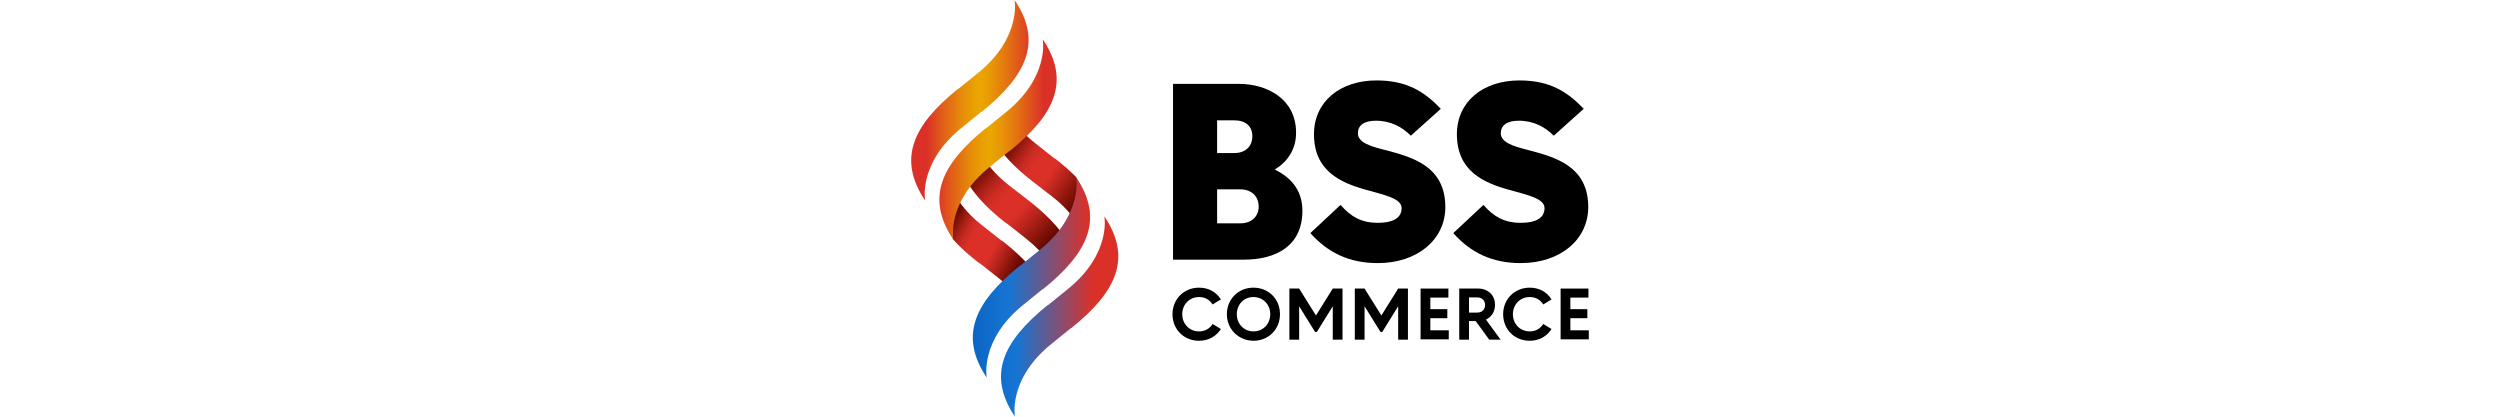
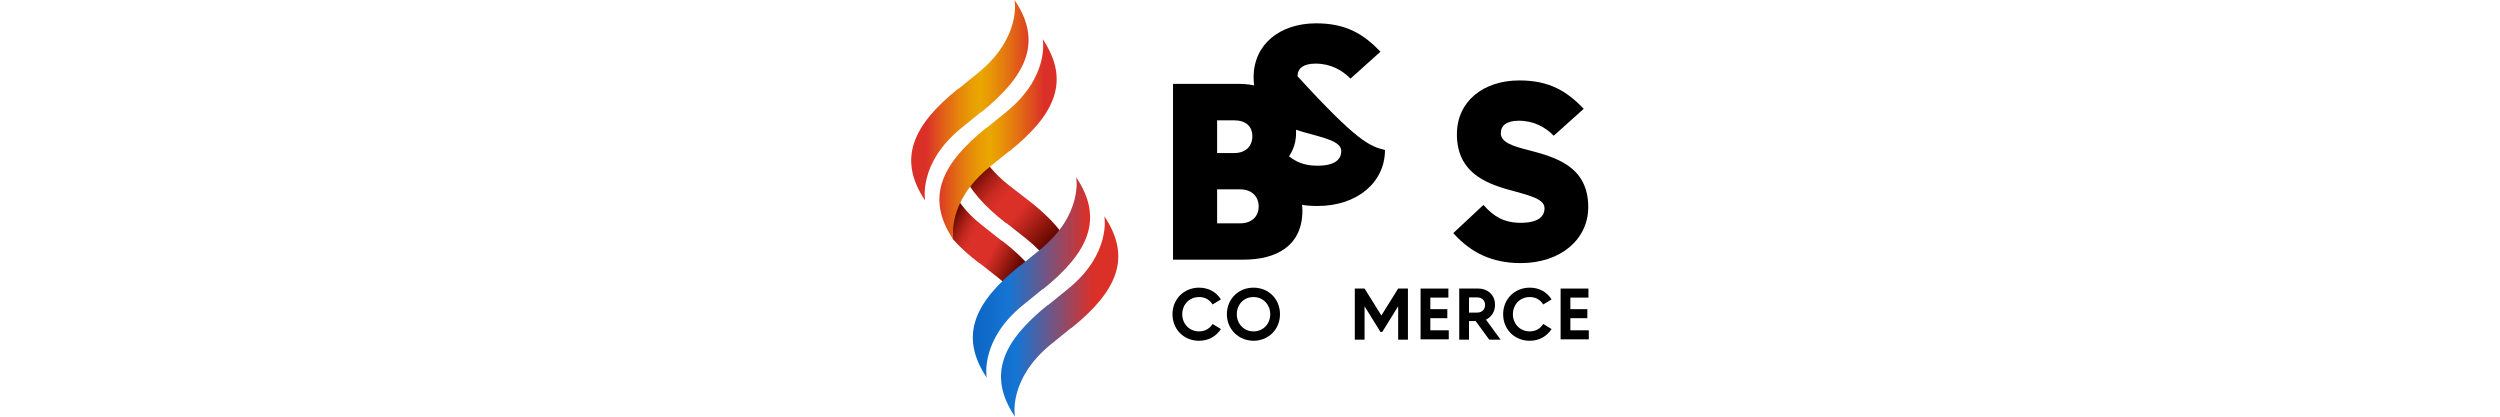
<svg xmlns="http://www.w3.org/2000/svg" version="1.1" id="Layer_1" x="0px" y="0px" viewBox="0 0 300 50" style="enable-background:new 0 0 300 50;" xml:space="preserve">
  <style type="text/css">
	.st0{fill:none;}
	.st1{fill:url(#SVGID_1_);}
	.st2{fill:url(#SVGID_2_);}
	.st3{fill:url(#SVGID_3_);}
	.st4{fill:url(#SVGID_4_);}
	.st5{fill:url(#SVGID_5_);}
	.st6{fill:url(#SVGID_6_);}
	.st7{fill:url(#SVGID_7_);}
</style>
-   <rect class="st0" width="300" height="50" />
  <g>
    <g>
      <g>
        <path class="st0" d="M123.136,28.643c-0.824-0.65-1.626-1.258-2.363-1.865l-0.022,0.022     c-2.645-2.06-4.445-4.033-5.204-6.114l-1.453,1.691c0.607,1.409,1.713,3.036,3.729,4.64     c0.824,0.65,1.626,1.258,2.363,1.865l0.022-0.022c1.713,1.323,3.057,2.624,4.011,3.925l0.802-0.607     l0.737-0.867C125.109,30.442,124.263,29.532,123.136,28.643z" />
        <path class="st0" d="M126.345,23.656c-0.824-0.65-1.626-1.258-2.363-1.865l-0.022,0.022     c-2.255-1.756-3.881-3.447-4.792-5.182l-1.54,1.626c0.65,1.236,1.691,2.624,3.404,3.946     c0.824,0.65,1.626,1.258,2.363,1.865l0.022-0.022c2.038,1.583,3.556,3.122,4.51,4.683l1.474-1.735     C128.73,25.932,127.776,24.783,126.345,23.656z" />
        <linearGradient id="SVGID_1_" gradientUnits="userSpaceOnUse" x1="121.031" y1="34.358" x2="130.205" y2="28.152" gradientTransform="matrix(1 0 0 -1 0 52)">
          <stop offset="0" style="stop-color:#690A00" />
          <stop offset="0.055" style="stop-color:#831309" />
          <stop offset="0.146" style="stop-color:#A91F17" />
          <stop offset="0.23" style="stop-color:#C52920" />
          <stop offset="0.304" style="stop-color:#D52E26" />
          <stop offset="0.36" style="stop-color:#DB3028" />
          <stop offset="0.529" style="stop-color:#DB3028" />
          <stop offset="0.668" style="stop-color:#B7241B" />
          <stop offset="0.936" style="stop-color:#690A00" />
        </linearGradient>
-         <path class="st1" d="M123.96,21.813L123.96,21.813c0.759,0.585,1.561,1.214,2.385,1.843     c1.431,1.127,2.407,2.277,3.057,3.339l1.344-1.605l-1.54-4.011c-0.022-0.065-0.065-0.13-0.13-0.195     c-0.716-0.716-1.54-1.431-2.45-2.147l-0.022,0.022c-0.759-0.607-1.561-1.214-2.363-1.865     c-1.279-0.997-2.19-2.017-2.84-2.992l-2.233,2.407C120.078,18.365,121.704,20.056,123.96,21.813z" />
        <linearGradient id="SVGID_2_" gradientUnits="userSpaceOnUse" x1="116.917" y1="31.484" x2="126.472" y2="22.743" gradientTransform="matrix(1 0 0 -1 0 52)">
          <stop offset="0.036" style="stop-color:#690A00" />
          <stop offset="0.089" style="stop-color:#831309" />
          <stop offset="0.177" style="stop-color:#A91F17" />
          <stop offset="0.259" style="stop-color:#C52920" />
          <stop offset="0.33" style="stop-color:#D52E26" />
          <stop offset="0.385" style="stop-color:#DB3028" />
          <stop offset="0.557" style="stop-color:#DB3028" />
          <stop offset="0.687" style="stop-color:#B7241B" />
          <stop offset="0.938" style="stop-color:#690A00" />
        </linearGradient>
        <path class="st2" d="M123.417,24.046L123.417,24.046c-0.759-0.585-1.561-1.214-2.385-1.843     c-1.713-1.344-2.754-2.71-3.404-3.946l-0.065,0.065l-2.017,2.363c0.759,2.06,2.558,4.055,5.204,6.114     l0.022-0.022c0.759,0.607,1.561,1.214,2.363,1.865c1.127,0.889,1.995,1.8,2.624,2.689l2.19-2.58     C126.973,27.168,125.456,25.629,123.417,24.046z" />
        <linearGradient id="SVGID_3_" gradientUnits="userSpaceOnUse" x1="114.224" y1="25.228" x2="123.526" y2="20.365" gradientTransform="matrix(1 0 0 -1 0 52)">
          <stop offset="0" style="stop-color:#690A00" />
          <stop offset="0.045" style="stop-color:#831309" />
          <stop offset="0.121" style="stop-color:#A91F17" />
          <stop offset="0.191" style="stop-color:#C52920" />
          <stop offset="0.253" style="stop-color:#D52E26" />
          <stop offset="0.299" style="stop-color:#DB3028" />
          <stop offset="0.553" style="stop-color:#DB3028" />
          <stop offset="0.669" style="stop-color:#B7241B" />
          <stop offset="0.891" style="stop-color:#690A00" />
        </linearGradient>
        <path class="st3" d="M124.22,32.784c-0.954-1.301-2.298-2.602-4.011-3.925l-0.022,0.022     c-0.759-0.607-1.561-1.214-2.363-1.865c-2.017-1.583-3.122-3.231-3.729-4.64l-0.065,0.065l0.304,6.245     c0.846,0.976,1.93,1.93,3.187,2.905l0.022-0.022c0.759,0.607,1.561,1.214,2.363,1.865     c0.629,0.499,1.171,0.997,1.648,1.496l0.195-0.304L124.22,32.784z" />
      </g>
      <linearGradient id="SVGID_4_" gradientUnits="userSpaceOnUse" x1="112.186" y1="18.706" x2="130.577" y2="18.706" gradientTransform="matrix(1 0 0 -1 0 52)">
        <stop offset="0" style="stop-color:#0053B3" />
        <stop offset="0.484" style="stop-color:#1675D3" />
        <stop offset="1" style="stop-color:#DB3028" />
      </linearGradient>
      <path class="st4" d="M124.805,29.965c-0.824,0.672-1.648,1.323-2.407,1.951l-0.022-0.022    c-5.464,4.402-7.307,8.434-3.968,13.421c0,0-0.867-4.467,4.337-8.695c0.824-0.672,1.648-1.323,2.407-1.951    l0.022,0.022c5.464-4.402,7.307-8.434,3.968-13.421C129.142,21.271,130.009,25.737,124.805,29.965z" />
      <linearGradient id="SVGID_5_" gradientUnits="userSpaceOnUse" x1="111.169" y1="14.023" x2="133.934" y2="14.023" gradientTransform="matrix(1 0 0 -1 0 52)">
        <stop offset="0.087" style="stop-color:#0053B3" />
        <stop offset="0.478" style="stop-color:#1675D3" />
        <stop offset="0.881" style="stop-color:#DB3028" />
      </linearGradient>
      <path class="st5" d="M128.188,34.649c-0.824,0.672-1.648,1.323-2.407,1.951l-0.022-0.022    c-5.464,4.402-7.307,8.434-3.968,13.421c0,0-0.867-4.467,4.337-8.695c0.824-0.672,1.648-1.323,2.407-1.951    l0.022,0.022c5.464-4.402,7.307-8.434,3.968-13.421C132.524,25.954,133.391,30.421,128.188,34.649z" />
      <linearGradient id="SVGID_6_" gradientUnits="userSpaceOnUse" x1="111.189" y1="39.966" x2="124.104" y2="39.966" gradientTransform="matrix(1 0 0 -1 0 52)">
        <stop offset="0" style="stop-color:#DB3028" />
        <stop offset="0.003" style="stop-color:#DB3128" />
        <stop offset="0.168" style="stop-color:#E26417" />
        <stop offset="0.313" style="stop-color:#E6880A" />
        <stop offset="0.429" style="stop-color:#E99F03" />
        <stop offset="0.503" style="stop-color:#EAA700" />
        <stop offset="0.59" style="stop-color:#E89805" />
        <stop offset="0.758" style="stop-color:#E37212" />
        <stop offset="0.986" style="stop-color:#DB3427" />
        <stop offset="0.999" style="stop-color:#DB3028" />
      </linearGradient>
      <path class="st6" d="M117.411,8.716c-0.824,0.672-1.648,1.323-2.407,1.951l-0.022-0.022    c-5.464,4.402-7.307,8.434-3.968,13.421c0,0-0.867-4.467,4.337-8.695c0.824-0.672,1.648-1.323,2.407-1.951    l0.022,0.022C123.244,9.02,125.109,4.987,121.748,0C121.748,0,122.615,4.467,117.411,8.716z" />
      <linearGradient id="SVGID_7_" gradientUnits="userSpaceOnUse" x1="112.305" y1="35.272" x2="125.22" y2="35.272" gradientTransform="matrix(1 0 0 -1 0 52)">
        <stop offset="0" style="stop-color:#DB3028" />
        <stop offset="0.003" style="stop-color:#DB3128" />
        <stop offset="0.168" style="stop-color:#E26417" />
        <stop offset="0.313" style="stop-color:#E6880A" />
        <stop offset="0.429" style="stop-color:#E99F03" />
        <stop offset="0.503" style="stop-color:#EAA700" />
        <stop offset="0.591" style="stop-color:#E89805" />
        <stop offset="0.758" style="stop-color:#E37212" />
        <stop offset="0.987" style="stop-color:#DB3427" />
        <stop offset="1" style="stop-color:#DB3028" />
      </linearGradient>
      <path class="st7" d="M120.794,13.4c-0.824,0.672-1.648,1.323-2.407,1.951l-0.022-0.022    c-5.464,4.402-7.307,8.434-3.968,13.421c0,0-0.867-4.467,4.337-8.695c0.824-0.672,1.648-1.323,2.407-1.951    l0.022,0.022c5.464-4.402,7.307-8.434,3.968-13.421C125.13,4.705,125.998,9.15,120.794,13.4z" />
    </g>
    <g>
      <g>
        <g>
          <g>
            <path d="M140.763,31.18V10.061h7.849c3.447,0,6.917,1.8,6.917,5.876c0,2.06-1.106,3.534-2.558,4.402       c1.713,0.846,3.317,2.298,3.317,4.944c0,4.228-3.144,5.876-7.047,5.876h-8.478V31.18z M146.054,18.365h2.06       c1.366,0,2.168-0.824,2.168-2.017c0-1.214-0.824-1.908-2.168-1.908h-2.06V18.365z M146.054,26.8h2.775       c1.366,0,2.212-0.824,2.212-2.017c0-1.214-0.846-2.06-2.212-2.06h-2.775V26.8z" />
-             <path d="M166.197,17.997c3.231,0.846,7.242,1.908,7.242,6.852c0,3.86-3.296,6.722-8.109,6.722       c-3.382,0-5.963-1.214-8.088-3.599l3.621-3.382c1.236,1.409,2.494,2.147,4.467,2.147       c2.103,0,2.862-0.759,2.862-1.756c0-1.171-1.995-1.561-4.293-2.212c-3.036-0.846-6.223-2.255-6.223-6.657       c0-3.925,3.144-6.461,7.502-6.461c3.621,0,5.724,1.323,7.719,3.404l-3.599,3.231       c-0.997-1.019-2.385-1.8-4.185-1.8c-1.518,0-2.168,0.607-2.168,1.518       C162.966,17.086,164.376,17.541,166.197,17.997z" />
+             <path d="M166.197,17.997c0,3.86-3.296,6.722-8.109,6.722       c-3.382,0-5.963-1.214-8.088-3.599l3.621-3.382c1.236,1.409,2.494,2.147,4.467,2.147       c2.103,0,2.862-0.759,2.862-1.756c0-1.171-1.995-1.561-4.293-2.212c-3.036-0.846-6.223-2.255-6.223-6.657       c0-3.925,3.144-6.461,7.502-6.461c3.621,0,5.724,1.323,7.719,3.404l-3.599,3.231       c-0.997-1.019-2.385-1.8-4.185-1.8c-1.518,0-2.168,0.607-2.168,1.518       C162.966,17.086,164.376,17.541,166.197,17.997z" />
            <path d="M183.348,17.997c3.231,0.846,7.242,1.908,7.242,6.852c0,3.86-3.296,6.722-8.109,6.722       c-3.382,0-5.963-1.214-8.088-3.599l3.621-3.382c1.236,1.409,2.494,2.147,4.467,2.147       c2.103,0,2.862-0.759,2.862-1.756c0-1.171-1.995-1.561-4.293-2.212c-3.036-0.846-6.223-2.255-6.223-6.657       c0-3.925,3.144-6.461,7.502-6.461c3.621,0,5.724,1.323,7.719,3.404l-3.599,3.231       c-0.997-1.019-2.385-1.8-4.185-1.8c-1.518,0-2.168,0.607-2.168,1.518       C180.117,17.086,181.548,17.541,183.348,17.997z" />
          </g>
        </g>
        <g>
          <path d="M145.512,36.535c-0.347-0.542-0.867-0.889-1.626-0.889c-1.193,0-2.017,0.932-2.017,2.06      c0,1.127,0.824,2.06,2.017,2.06c0.737,0,1.279-0.347,1.626-0.889l0.997,0.607      c-0.564,0.867-1.474,1.409-2.624,1.409c-1.821,0-3.187-1.366-3.187-3.187s1.388-3.187,3.187-3.187      c1.149,0,2.06,0.52,2.624,1.409L145.512,36.535z" />
          <path d="M147.225,37.706c0-1.821,1.388-3.187,3.187-3.187c1.821,0,3.187,1.366,3.187,3.187      s-1.388,3.187-3.187,3.187C148.613,40.872,147.225,39.506,147.225,37.706z M152.429,37.706      c0-1.127-0.824-2.06-2.017-2.06c-1.192,0-1.995,0.932-1.995,2.06c0,1.127,0.824,2.06,1.995,2.06      C151.626,39.766,152.429,38.834,152.429,37.706z" />
-           <path d="M154.727,40.763v-6.136h1.171l2.017,3.231l0,0l2.017-3.231h1.171v6.136h-1.171v-4.011l-1.908,3.079      h-0.217l-1.908-3.079v4.011H154.727z" />
          <path d="M162.576,40.763v-6.136h1.171l2.017,3.231l0,0l2.017-3.231h1.171v6.136H167.78v-4.011l-1.908,3.079      h-0.217l-1.908-3.079v4.011H162.576z" />
          <path d="M170.469,40.763v-6.136h3.339v1.084h-2.168v1.388h2.038v1.084h-2.038v1.453h2.212v1.084h-3.382V40.763z" />
          <path d="M178.708,40.763l-1.626-2.233h-0.802v2.233h-1.171v-6.136h2.342c0.911,0,1.951,0.629,1.951,1.951      c0,0.911-0.499,1.496-1.084,1.778l1.756,2.407H178.708z M176.28,37.511h0.976c0.65,0,0.954-0.434,0.954-0.911      s-0.304-0.911-0.954-0.911h-0.976V37.511z" />
          <path d="M185.191,36.535c-0.347-0.542-0.867-0.889-1.626-0.889c-1.192,0-2.017,0.932-2.017,2.06      c0,1.127,0.824,2.06,2.017,2.06c0.737,0,1.279-0.347,1.626-0.889l0.997,0.607      c-0.564,0.867-1.474,1.409-2.624,1.409c-1.821,0-3.187-1.366-3.187-3.187s1.388-3.187,3.187-3.187      c1.149,0,2.06,0.52,2.624,1.409L185.191,36.535z" />
          <path d="M187.273,40.763v-6.136h3.339v1.084h-2.168v1.388h2.038v1.084h-2.038v1.453h2.212v1.084h-3.382V40.763z" />
        </g>
      </g>
    </g>
  </g>
</svg>